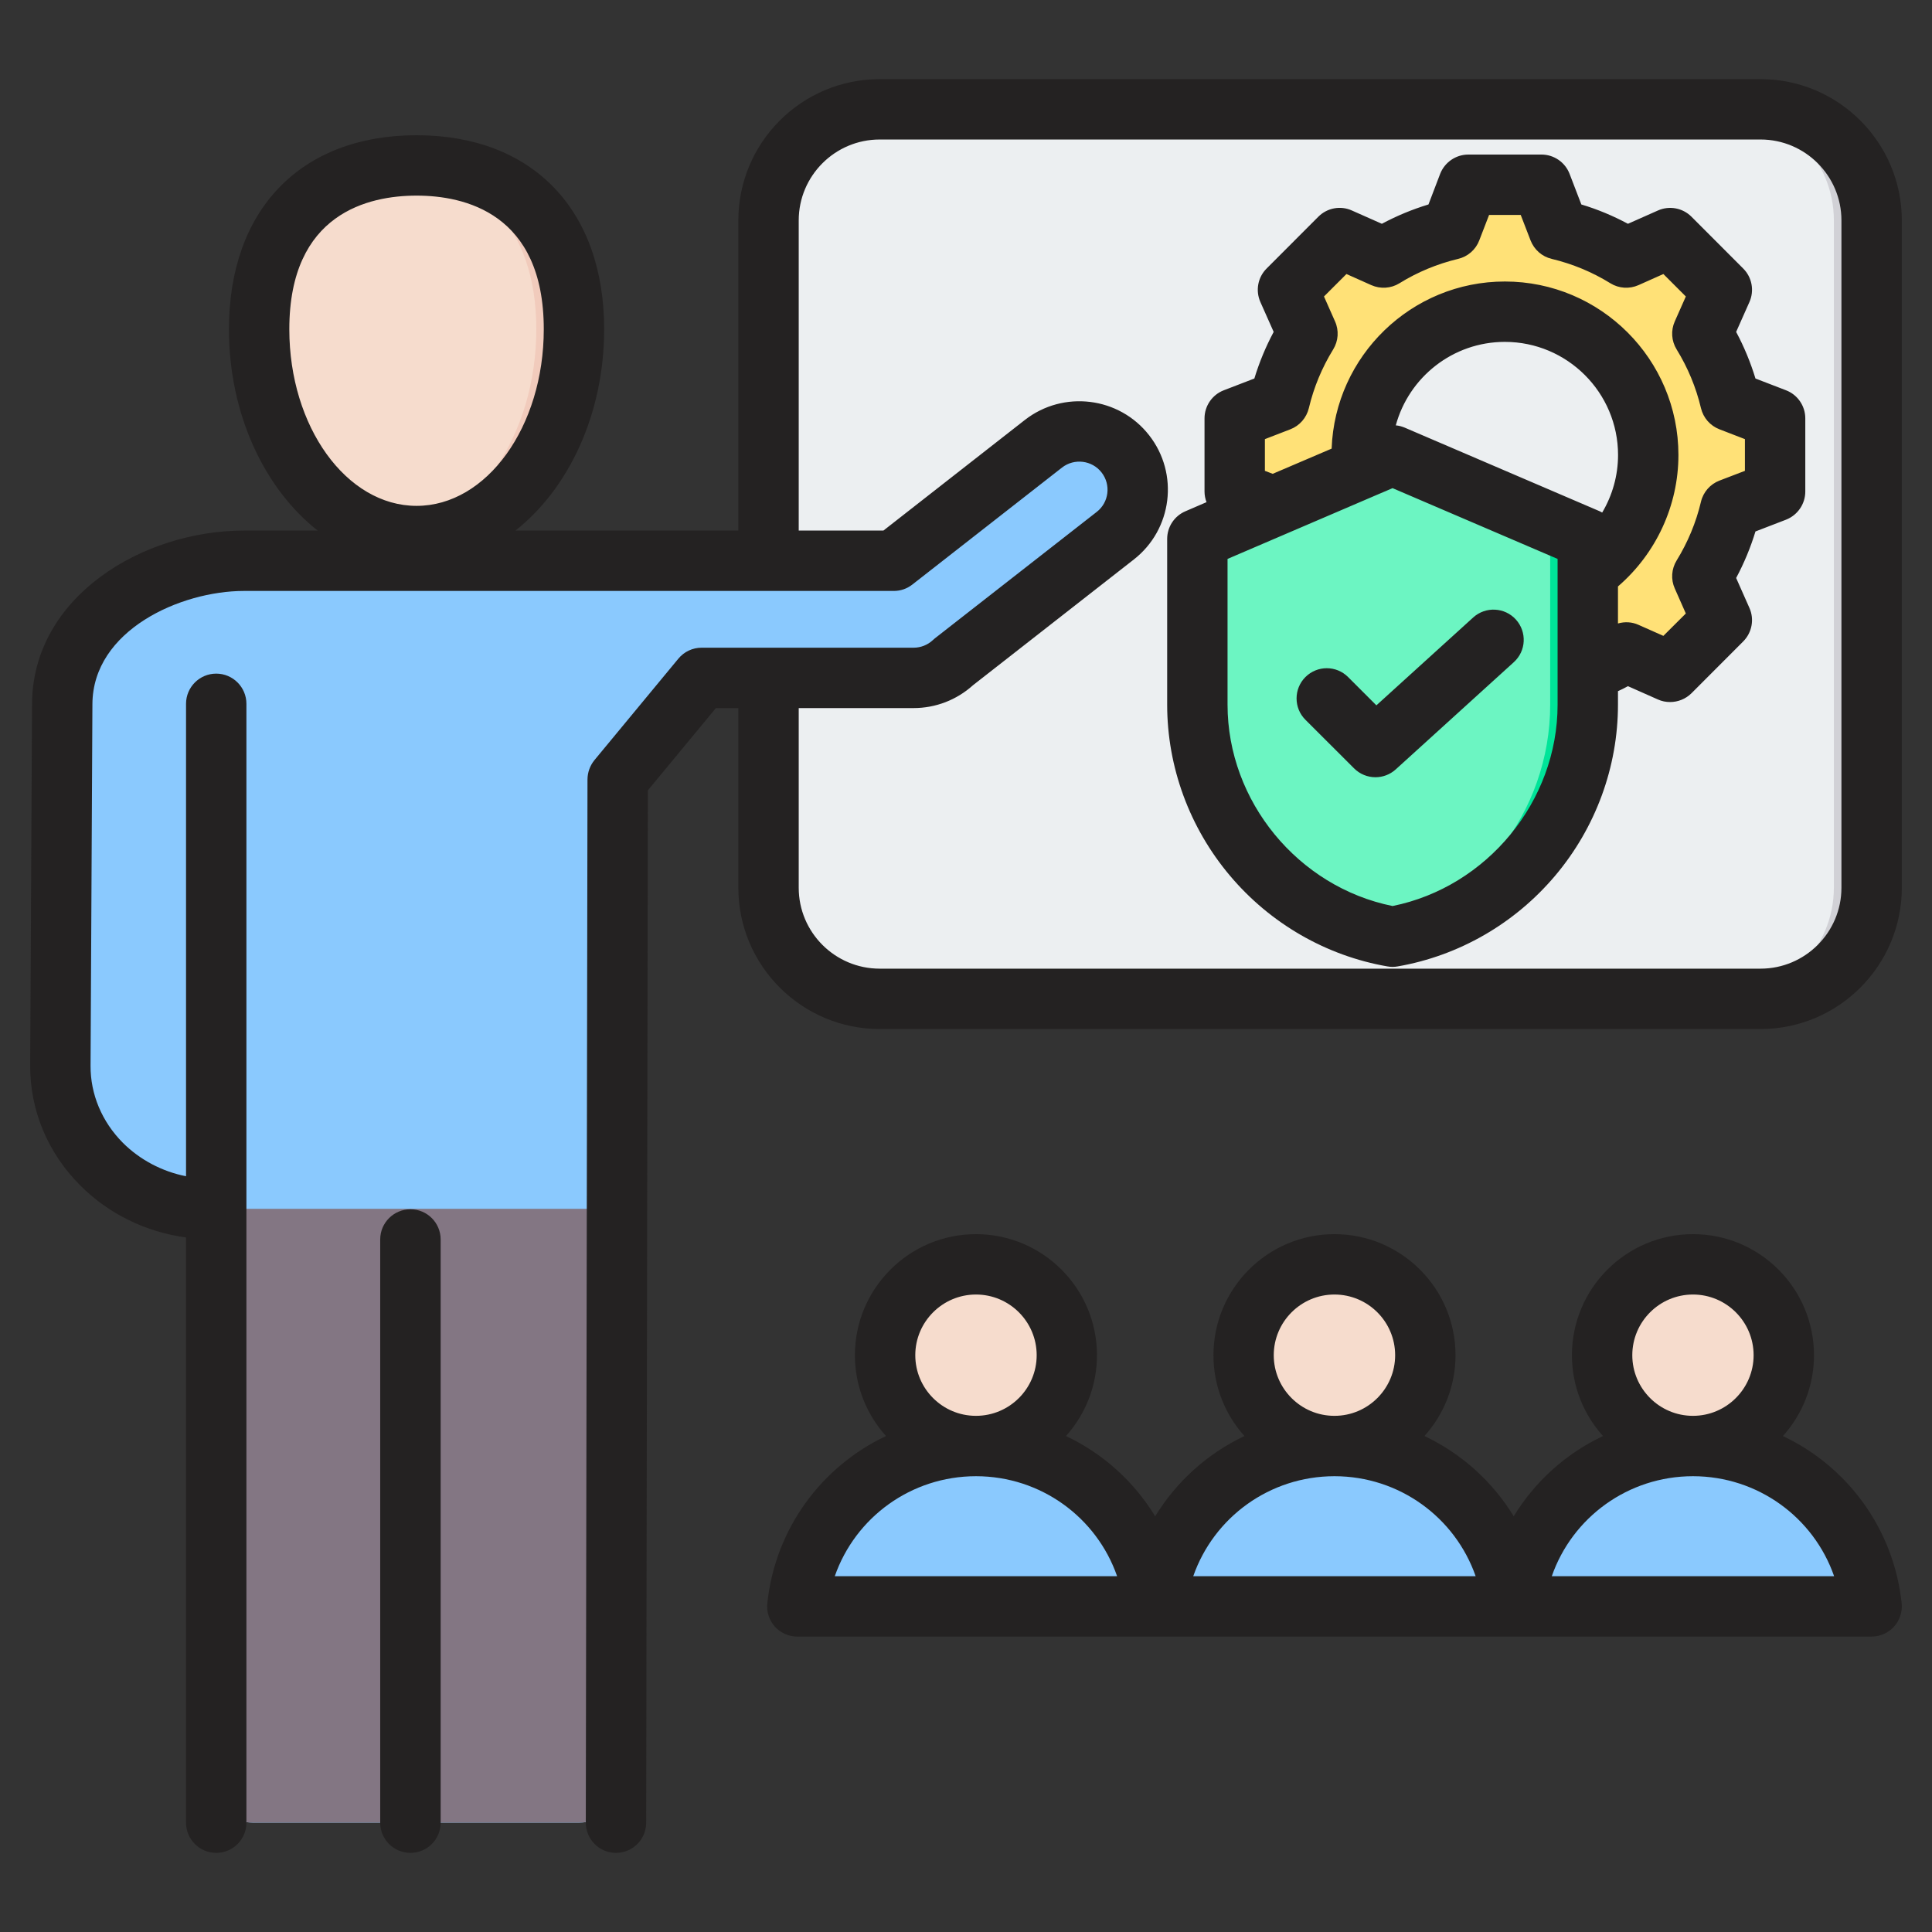
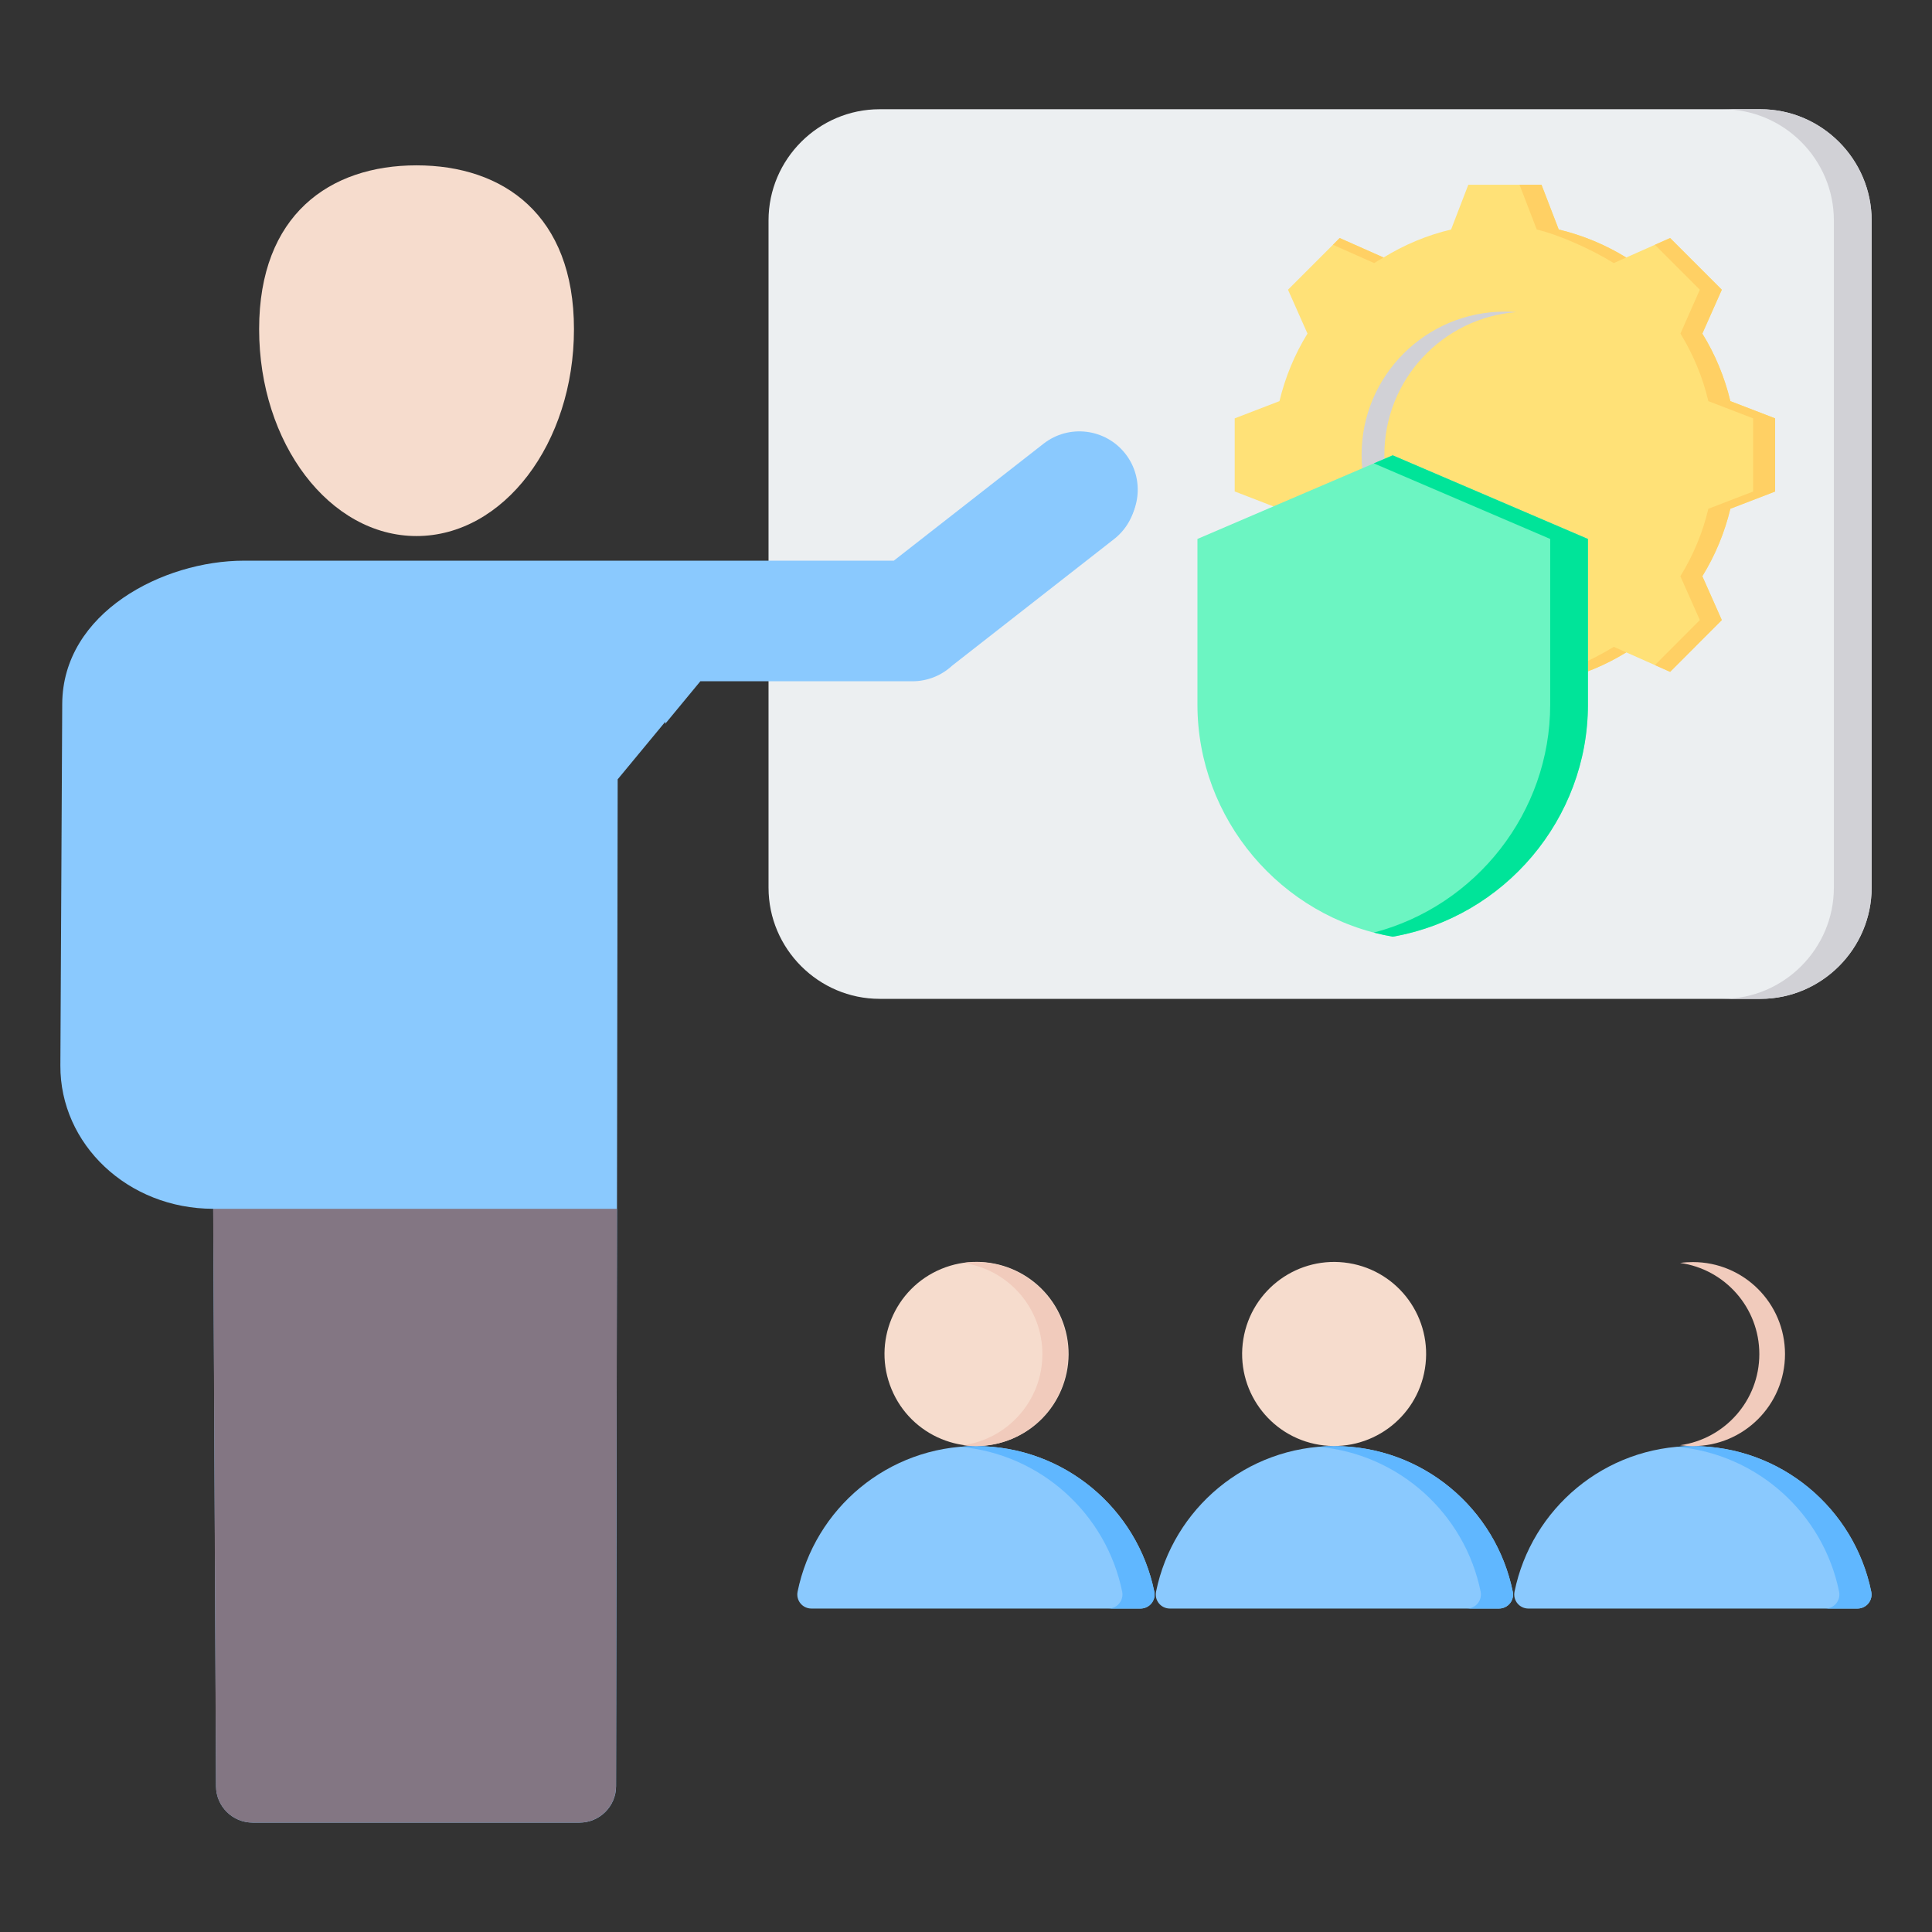
<svg xmlns="http://www.w3.org/2000/svg" width="24" height="24" viewBox="0 0 24 24" fill="none">
  <rect x="0" y="0" width="24" height="24" fill="#333333" stroke="none" />
  <path fill-rule="evenodd" clip-rule="evenodd" d="M9.547 2.738C9.547 1.978 10.168 1.357 10.927 1.357H21.869C22.628 1.357 23.25 1.979 23.25 2.738V11.027C23.25 11.786 22.628 12.408 21.869 12.408H10.927C10.169 12.408 9.547 11.787 9.547 11.027V2.738Z" fill="#ECEFF1" />
  <path fill-rule="evenodd" clip-rule="evenodd" d="M21.4 1.357H21.869C22.628 1.357 23.25 1.979 23.25 2.738V11.027C23.25 11.786 22.628 12.408 21.869 12.408H21.4C22.159 12.408 22.781 11.786 22.781 11.027V2.738C22.781 1.979 22.16 1.357 21.4 1.357Z" fill="#D1D1D6" />
  <path fill-rule="evenodd" clip-rule="evenodd" d="M19.363 2.851C19.659 2.922 19.942 3.039 20.201 3.199L20.747 2.957L21.389 3.599L21.147 4.144C21.307 4.403 21.424 4.687 21.495 4.983L22.051 5.197V6.106L21.495 6.32C21.424 6.616 21.307 6.899 21.147 7.158L21.389 7.703L20.747 8.346L20.202 8.104C19.942 8.264 19.659 8.381 19.363 8.452L19.149 9.008H18.24L18.026 8.452C17.73 8.381 17.447 8.264 17.187 8.104L16.642 8.346L16 7.703L16.242 7.159C16.082 6.899 15.964 6.616 15.894 6.32L15.338 6.105V5.197L15.894 4.983C15.965 4.687 16.082 4.403 16.242 4.144L16 3.599L16.642 2.957L17.187 3.199C17.447 3.039 17.73 2.921 18.026 2.851L18.24 2.295H19.149L19.363 2.851Z" fill="#FFE177" />
  <path fill-rule="evenodd" clip-rule="evenodd" d="M17.188 8.104L16.642 8.346L16.559 8.262L17.07 8.035C17.108 8.059 17.148 8.082 17.188 8.104ZM19.363 2.851C19.659 2.922 19.942 3.039 20.202 3.199L20.047 3.268C19.788 3.108 19.387 2.922 19.09 2.851L18.876 2.295H19.149L19.363 2.851ZM20.202 8.104C19.943 8.264 19.66 8.381 19.363 8.452L19.149 9.008H18.876L19.09 8.452C19.387 8.381 19.788 8.195 20.047 8.035L20.202 8.104ZM16.559 3.041L16.642 2.957L17.188 3.199C17.148 3.221 17.108 3.244 17.07 3.268L16.559 3.041ZM20.558 3.041L20.747 2.957L21.389 3.599L21.147 4.144C21.307 4.403 21.425 4.687 21.495 4.983L22.051 5.197V6.106L21.495 6.32C21.424 6.616 21.307 6.899 21.147 7.158L21.389 7.703L20.747 8.346L20.558 8.262L21.116 7.703L20.874 7.158C21.034 6.899 21.152 6.616 21.222 6.32L21.778 6.106V5.197L21.222 4.983C21.152 4.687 21.034 4.403 20.875 4.144L21.116 3.599L20.558 3.041Z" fill="#FFD064" />
-   <path d="M18.694 7.431C19.677 7.431 20.474 6.634 20.474 5.651C20.474 4.668 19.677 3.871 18.694 3.871C17.711 3.871 16.914 4.668 16.914 5.651C16.914 6.634 17.711 7.431 18.694 7.431Z" fill="#ECEFF1" />
  <path fill-rule="evenodd" clip-rule="evenodd" d="M18.694 3.871C17.711 3.871 16.914 4.668 16.914 5.651C16.914 6.634 17.711 7.431 18.694 7.431C18.741 7.431 18.789 7.429 18.835 7.425C17.919 7.353 17.197 6.587 17.197 5.651C17.197 4.716 17.919 3.949 18.835 3.877C18.789 3.873 18.741 3.871 18.694 3.871Z" fill="#D1D1D6" />
  <path fill-rule="evenodd" clip-rule="evenodd" d="M10.08 19.982H14.167C14.279 19.982 14.361 19.881 14.339 19.772C14.129 18.74 13.217 17.964 12.124 17.964C11.03 17.964 10.118 18.74 9.908 19.772C9.886 19.881 9.968 19.982 10.08 19.982Z" fill="#8AC9FE" />
  <path fill-rule="evenodd" clip-rule="evenodd" d="M13.768 19.982H14.167C14.279 19.982 14.362 19.881 14.339 19.772C14.129 18.74 13.217 17.964 12.124 17.964C12.056 17.964 11.99 17.967 11.924 17.973C12.927 18.061 13.742 18.804 13.94 19.772C13.962 19.881 13.879 19.982 13.768 19.982Z" fill="#60B7FF" />
  <path d="M12.569 17.875C13.152 17.634 13.429 16.965 13.187 16.381C12.945 15.798 12.277 15.521 11.693 15.763C11.11 16.005 10.833 16.674 11.075 17.257C11.316 17.84 11.985 18.117 12.569 17.875Z" fill="#F6DCCD" />
  <path fill-rule="evenodd" clip-rule="evenodd" d="M12.124 15.678C12.755 15.678 13.267 16.189 13.267 16.821C13.267 17.452 12.755 17.964 12.124 17.964C12.07 17.964 12.017 17.96 11.965 17.953C12.521 17.875 12.949 17.398 12.949 16.821C12.949 16.244 12.521 15.766 11.965 15.689C12.017 15.681 12.07 15.678 12.124 15.678Z" fill="#F1CBBC" />
  <path fill-rule="evenodd" clip-rule="evenodd" d="M17.3 5.656L14.875 6.695V8.753C14.875 10.172 15.911 11.393 17.3 11.636C18.689 11.393 19.725 10.172 19.725 8.753V6.695L17.3 5.656Z" fill="#6CF5C2" />
  <path fill-rule="evenodd" clip-rule="evenodd" d="M17.301 5.656L17.066 5.756L19.257 6.695V8.753C19.257 10.091 18.336 11.253 17.066 11.585C17.143 11.604 17.221 11.622 17.301 11.636C18.69 11.393 19.726 10.172 19.726 8.753V6.695L17.301 5.656Z" fill="#00E499" />
  <path fill-rule="evenodd" clip-rule="evenodd" d="M14.533 19.982H18.62C18.732 19.982 18.815 19.881 18.792 19.772C18.582 18.74 17.67 17.964 16.577 17.964C15.483 17.964 14.571 18.74 14.361 19.772C14.339 19.881 14.421 19.982 14.533 19.982Z" fill="#8AC9FE" />
  <path fill-rule="evenodd" clip-rule="evenodd" d="M18.221 19.982H18.62C18.732 19.982 18.815 19.881 18.792 19.772C18.582 18.74 17.67 17.964 16.577 17.964C16.509 17.964 16.443 17.967 16.377 17.973C17.38 18.061 18.196 18.804 18.393 19.772C18.415 19.881 18.332 19.982 18.221 19.982Z" fill="#60B7FF" />
  <path d="M17.701 17.002C17.802 16.379 17.379 15.792 16.756 15.691C16.133 15.59 15.546 16.013 15.445 16.636C15.344 17.26 15.767 17.847 16.39 17.948C17.013 18.049 17.601 17.625 17.701 17.002Z" fill="#F6DCCD" />
-   <path fill-rule="evenodd" clip-rule="evenodd" d="M16.577 15.678C17.209 15.678 17.721 16.189 17.721 16.821C17.721 17.452 17.209 17.964 16.577 17.964C16.523 17.964 16.47 17.96 16.418 17.953C16.974 17.875 17.402 17.398 17.402 16.821C17.402 16.244 16.974 15.766 16.418 15.689C16.47 15.681 16.523 15.678 16.577 15.678Z" fill="#F1CBBC" />
  <path fill-rule="evenodd" clip-rule="evenodd" d="M18.986 19.982H23.073C23.185 19.982 23.268 19.881 23.245 19.772C23.035 18.74 22.123 17.964 21.03 17.964C19.936 17.964 19.024 18.74 18.814 19.772C18.792 19.881 18.875 19.982 18.986 19.982Z" fill="#8AC9FE" />
  <path fill-rule="evenodd" clip-rule="evenodd" d="M22.674 19.982H23.074C23.185 19.982 23.268 19.881 23.245 19.772C23.035 18.74 22.123 17.964 21.03 17.964C20.963 17.964 20.896 17.967 20.83 17.973C21.833 18.061 22.649 18.804 22.846 19.772C22.868 19.881 22.786 19.982 22.674 19.982Z" fill="#60B7FF" />
-   <path d="M22.153 17.003C22.254 16.379 21.83 15.792 21.207 15.691C20.584 15.59 19.997 16.014 19.896 16.637C19.795 17.26 20.218 17.847 20.841 17.948C21.465 18.049 22.052 17.626 22.153 17.003Z" fill="#F6DCCD" />
  <path fill-rule="evenodd" clip-rule="evenodd" d="M21.03 15.678C21.662 15.678 22.174 16.189 22.174 16.821C22.174 17.452 21.662 17.964 21.03 17.964C20.976 17.964 20.923 17.96 20.871 17.953C21.427 17.875 21.855 17.398 21.855 16.821C21.855 16.244 21.427 15.766 20.871 15.689C20.923 15.681 20.976 15.678 21.03 15.678Z" fill="#F1CBBC" />
  <path fill-rule="evenodd" clip-rule="evenodd" d="M3.138 22.641H7.2C7.449 22.641 7.653 22.438 7.653 22.188L7.673 9.681L8.716 8.42H11.349C11.541 8.42 11.715 8.346 11.845 8.225L13.855 6.654C14.17 6.408 14.226 5.953 13.98 5.637C13.733 5.322 13.278 5.266 12.963 5.512L11.103 6.965H3.03C2.026 6.965 0.778 7.609 0.773 8.745L0.75 13.236C0.745 14.215 1.588 15.016 2.649 15.016L2.684 22.19C2.685 22.439 2.889 22.641 3.138 22.641Z" fill="#8AC9FE" />
  <path fill-rule="evenodd" clip-rule="evenodd" d="M3.137 22.641H7.199C7.448 22.641 7.652 22.438 7.652 22.188L7.664 15.016H2.648L2.683 22.19C2.684 22.439 2.888 22.641 3.137 22.641Z" fill="#837683" />
  <path fill-rule="evenodd" clip-rule="evenodd" d="M8.7 8.463H11.333C11.525 8.463 11.699 8.389 11.829 8.268L13.839 6.697C14.154 6.451 14.21 5.995 13.964 5.68C13.717 5.364 13.262 5.308 12.947 5.555L11.087 7.008H8.264V8.991L8.7 8.463Z" fill="#8AC9FE" />
  <path fill-rule="evenodd" clip-rule="evenodd" d="M5.174 2.054C6.254 2.054 7.13 2.67 7.13 4.089C7.13 5.508 6.254 6.659 5.174 6.659C4.094 6.659 3.219 5.508 3.219 4.089C3.219 2.67 4.094 2.054 5.174 2.054Z" fill="#F6DCCD" />
-   <path fill-rule="evenodd" clip-rule="evenodd" d="M5.176 2.054C6.256 2.054 7.131 2.67 7.131 4.089C7.131 5.508 6.256 6.659 5.176 6.659C5.096 6.659 5.018 6.653 4.941 6.641C5.911 6.488 6.662 5.404 6.662 4.089C6.662 2.774 5.911 2.149 4.941 2.064C5.018 2.058 5.096 2.054 5.176 2.054Z" fill="#F1CBBC" />
-   <path fill-rule="evenodd" clip-rule="evenodd" d="M19.277 19.58C19.531 18.85 20.224 18.339 21.029 18.338H21.031H21.032C21.837 18.339 22.53 18.85 22.784 19.58H19.277ZM20.277 16.835C20.277 16.419 20.615 16.081 21.031 16.081C21.446 16.081 21.784 16.419 21.784 16.835C21.784 17.25 21.446 17.588 21.031 17.588H21.03C21.03 17.588 21.03 17.588 21.03 17.588C20.615 17.588 20.277 17.25 20.277 16.835ZM14.823 19.58C15.078 18.85 15.77 18.339 16.576 18.338H16.577H16.578C17.384 18.339 18.076 18.85 18.331 19.58H14.823ZM15.823 16.835C15.823 16.419 16.162 16.081 16.577 16.081C16.993 16.081 17.331 16.419 17.331 16.835C17.331 17.25 16.993 17.588 16.578 17.588C16.577 17.588 16.577 17.588 16.577 17.588C16.577 17.588 16.577 17.588 16.576 17.588C16.161 17.588 15.823 17.25 15.823 16.835ZM10.37 19.58C10.625 18.85 11.317 18.339 12.123 18.338H12.124H12.125C12.931 18.339 13.623 18.85 13.877 19.58H10.37ZM11.37 16.835C11.37 16.419 11.709 16.081 12.124 16.081C12.54 16.081 12.878 16.419 12.878 16.835C12.878 17.25 12.54 17.588 12.124 17.588C12.124 17.588 12.124 17.588 12.124 17.588H12.123C11.708 17.588 11.37 17.25 11.37 16.835ZM22.148 17.839C22.388 17.572 22.534 17.22 22.534 16.835C22.534 16.005 21.86 15.331 21.031 15.331C20.201 15.331 19.527 16.005 19.527 16.835C19.527 17.22 19.673 17.572 19.913 17.839C19.453 18.056 19.068 18.403 18.804 18.836C18.54 18.403 18.154 18.056 17.695 17.839C17.935 17.572 18.081 17.22 18.081 16.835C18.081 16.005 17.406 15.331 16.577 15.331C15.748 15.331 15.074 16.005 15.074 16.835C15.074 17.22 15.219 17.572 15.459 17.839C15 18.056 14.615 18.403 14.35 18.836C14.086 18.403 13.701 18.056 13.242 17.839C13.481 17.572 13.627 17.22 13.627 16.835C13.627 16.005 12.953 15.331 12.124 15.331C11.295 15.331 10.62 16.005 10.62 16.835C10.62 17.22 10.766 17.572 11.006 17.839C10.209 18.216 9.631 18.985 9.532 19.915C9.52 20.021 9.555 20.127 9.625 20.206C9.696 20.285 9.798 20.33 9.904 20.33H14.343H14.35H14.358H18.796H18.803H18.811H23.25C23.356 20.33 23.458 20.285 23.529 20.206C23.6 20.127 23.634 20.021 23.623 19.915C23.523 18.985 22.945 18.216 22.148 17.839ZM17.098 8.762L18.301 7.67C18.455 7.531 18.692 7.543 18.831 7.696C18.97 7.85 18.959 8.087 18.805 8.226L17.338 9.558C17.266 9.623 17.176 9.655 17.086 9.655C16.99 9.655 16.894 9.618 16.821 9.545L16.216 8.941C16.07 8.795 16.07 8.557 16.216 8.411C16.363 8.264 16.6 8.264 16.747 8.411L17.098 8.762ZM21.676 5.849V5.455L21.36 5.333C21.245 5.289 21.159 5.191 21.13 5.07C21.069 4.812 20.967 4.567 20.828 4.341C20.763 4.236 20.754 4.105 20.805 3.992L20.942 3.683L20.663 3.404L20.354 3.542C20.241 3.592 20.11 3.584 20.005 3.519C19.779 3.379 19.534 3.278 19.276 3.216C19.156 3.188 19.058 3.102 19.013 2.986L18.891 2.67H18.498L18.376 2.986C18.332 3.102 18.233 3.188 18.113 3.216C17.855 3.278 17.61 3.379 17.384 3.519C17.279 3.584 17.148 3.592 17.035 3.542L16.726 3.404L16.447 3.683L16.584 3.992C16.635 4.105 16.626 4.236 16.561 4.341C16.422 4.567 16.32 4.812 16.259 5.07C16.23 5.19 16.144 5.289 16.029 5.333L15.713 5.455V5.849L15.81 5.886L16.542 5.573C16.584 4.421 17.533 3.497 18.694 3.497C19.883 3.497 20.85 4.464 20.85 5.652C20.85 6.281 20.572 6.877 20.099 7.285V7.745C20.183 7.721 20.273 7.725 20.354 7.762L20.663 7.899L20.942 7.621L20.805 7.311C20.754 7.198 20.763 7.068 20.828 6.962C20.967 6.736 21.069 6.491 21.13 6.233C21.158 6.113 21.245 6.014 21.36 5.97L21.676 5.849ZM19.903 6.367C19.893 6.361 19.883 6.356 19.872 6.351L17.447 5.311C17.412 5.297 17.376 5.287 17.339 5.284C17.501 4.687 18.047 4.247 18.694 4.247C19.469 4.247 20.1 4.877 20.1 5.652C20.1 5.907 20.03 6.153 19.903 6.367ZM19.349 8.754V6.943L17.299 6.064L17.067 6.163C17.067 6.164 17.066 6.164 17.065 6.164L15.249 6.943V8.754C15.249 9.954 16.126 11.018 17.299 11.255C18.472 11.018 19.349 9.954 19.349 8.754ZM22.186 4.848L21.807 4.702C21.746 4.502 21.666 4.308 21.567 4.123L21.732 3.752C21.795 3.61 21.764 3.444 21.654 3.335L21.012 2.692C20.902 2.582 20.736 2.552 20.595 2.615L20.223 2.78C20.038 2.681 19.845 2.6 19.644 2.54L19.498 2.16C19.443 2.016 19.304 1.92 19.149 1.92H18.24C18.085 1.92 17.946 2.016 17.89 2.16L17.745 2.54C17.544 2.601 17.351 2.681 17.166 2.78L16.794 2.615C16.653 2.551 16.487 2.582 16.377 2.692L15.735 3.335C15.625 3.444 15.594 3.61 15.657 3.752L15.822 4.123C15.723 4.308 15.643 4.502 15.582 4.702L15.203 4.848C15.059 4.903 14.963 5.042 14.963 5.197V6.106C14.963 6.152 14.972 6.197 14.988 6.238L14.726 6.351C14.588 6.41 14.499 6.545 14.499 6.695V8.754C14.499 9.527 14.776 10.282 15.279 10.878C15.78 11.473 16.475 11.873 17.234 12.005C17.256 12.009 17.278 12.011 17.299 12.011C17.321 12.011 17.342 12.009 17.363 12.005C18.123 11.873 18.817 11.473 19.319 10.878C19.822 10.282 20.099 9.527 20.099 8.754V8.586C20.141 8.567 20.183 8.546 20.223 8.524L20.595 8.689C20.643 8.711 20.695 8.721 20.746 8.721C20.844 8.721 20.94 8.683 21.012 8.612L21.654 7.969C21.764 7.859 21.795 7.693 21.732 7.552L21.567 7.18C21.666 6.995 21.746 6.802 21.807 6.602L22.186 6.456C22.33 6.4 22.426 6.261 22.426 6.106V5.197C22.426 5.042 22.33 4.903 22.186 4.848ZM5.474 15.397V22.642C5.474 22.849 5.306 23.017 5.099 23.017C4.891 23.017 4.723 22.849 4.723 22.642V15.397C4.723 15.19 4.891 15.022 5.099 15.022C5.306 15.022 5.474 15.19 5.474 15.397ZM22.875 11.028V2.738C22.875 2.184 22.424 1.733 21.87 1.733H10.928C10.373 1.733 9.922 2.184 9.922 2.738V6.591H10.974L12.731 5.217C13.209 4.844 13.902 4.929 14.275 5.407C14.649 5.885 14.563 6.577 14.085 6.95L12.087 8.512C11.884 8.695 11.623 8.796 11.349 8.796H9.922V11.028C9.922 11.582 10.373 12.033 10.928 12.033H21.87C22.424 12.033 22.875 11.582 22.875 11.028ZM3.594 4.09C3.594 2.645 4.584 2.43 5.175 2.43C5.765 2.43 6.755 2.645 6.755 4.09C6.755 5.3 6.046 6.284 5.175 6.284C4.303 6.284 3.594 5.3 3.594 4.09ZM21.87 0.983H10.928C9.959 0.983 9.172 1.77 9.172 2.738V6.591H6.403C7.064 6.07 7.505 5.144 7.505 4.09C7.505 2.603 6.612 1.68 5.175 1.68C3.737 1.68 2.844 2.603 2.844 4.09C2.844 5.144 3.285 6.07 3.946 6.591H3.03C1.769 6.591 0.404 7.414 0.398 8.744L0.375 13.235C0.372 13.791 0.592 14.32 0.995 14.724C1.346 15.078 1.814 15.306 2.311 15.372V22.642C2.311 22.849 2.479 23.017 2.686 23.017C2.893 23.017 3.061 22.849 3.061 22.642V8.743C3.061 8.536 2.893 8.368 2.686 8.368C2.479 8.368 2.311 8.536 2.311 8.743V14.612C2.014 14.553 1.738 14.408 1.526 14.196C1.266 13.934 1.123 13.594 1.125 13.239L1.148 8.747C1.152 7.829 2.243 7.341 3.03 7.341H11.103C11.187 7.341 11.268 7.313 11.334 7.261L13.193 5.808C13.345 5.69 13.566 5.717 13.684 5.869C13.803 6.021 13.776 6.241 13.624 6.359L11.613 7.93C11.605 7.937 11.597 7.944 11.589 7.951C11.524 8.012 11.438 8.046 11.349 8.046H8.716C8.604 8.046 8.499 8.095 8.427 8.182L7.384 9.443C7.329 9.511 7.299 9.594 7.298 9.682L7.277 22.642C7.277 22.848 7.444 23.017 7.651 23.017H7.652C7.859 23.017 8.027 22.85 8.027 22.642L8.048 9.818L8.893 8.796H9.172V11.028C9.172 11.996 9.96 12.783 10.928 12.783H21.87C22.837 12.783 23.625 11.996 23.625 11.028V2.738C23.625 1.77 22.837 0.983 21.87 0.983Z" fill="#242222" />
</svg>